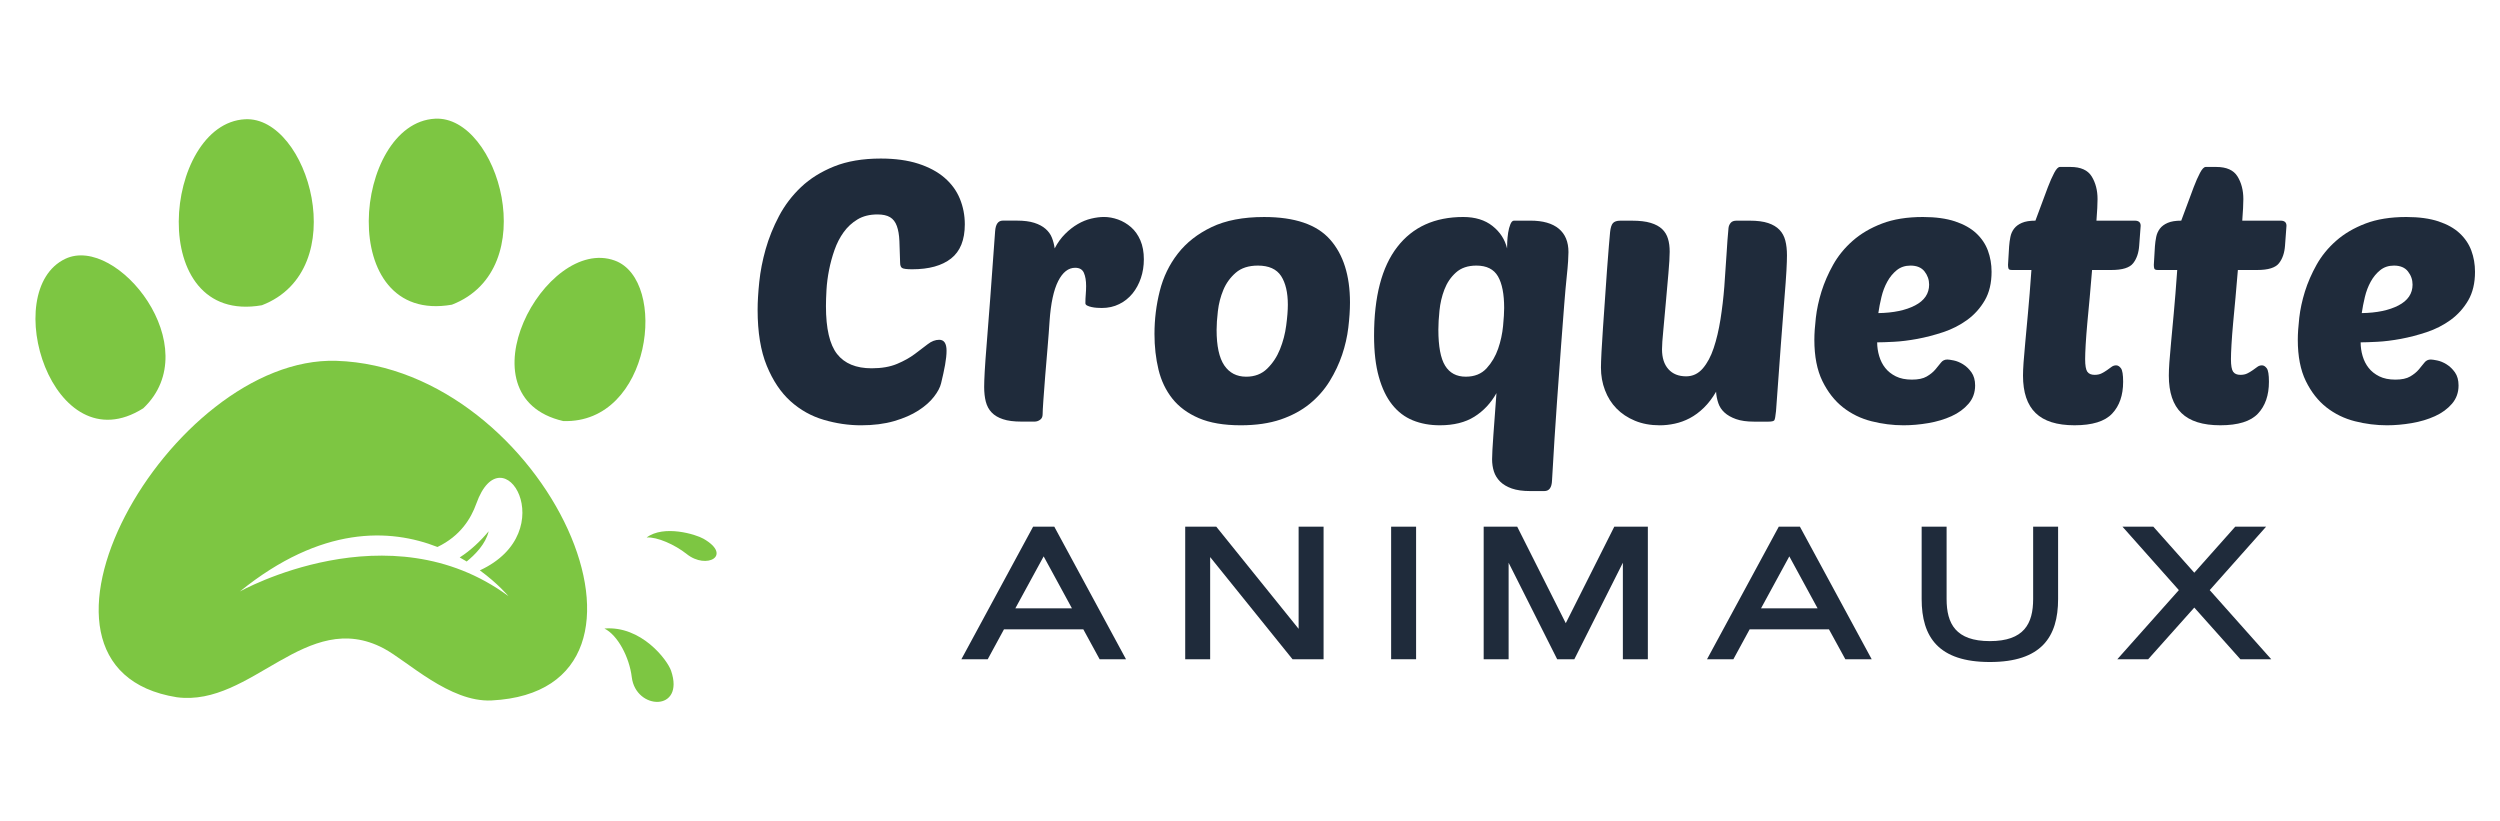
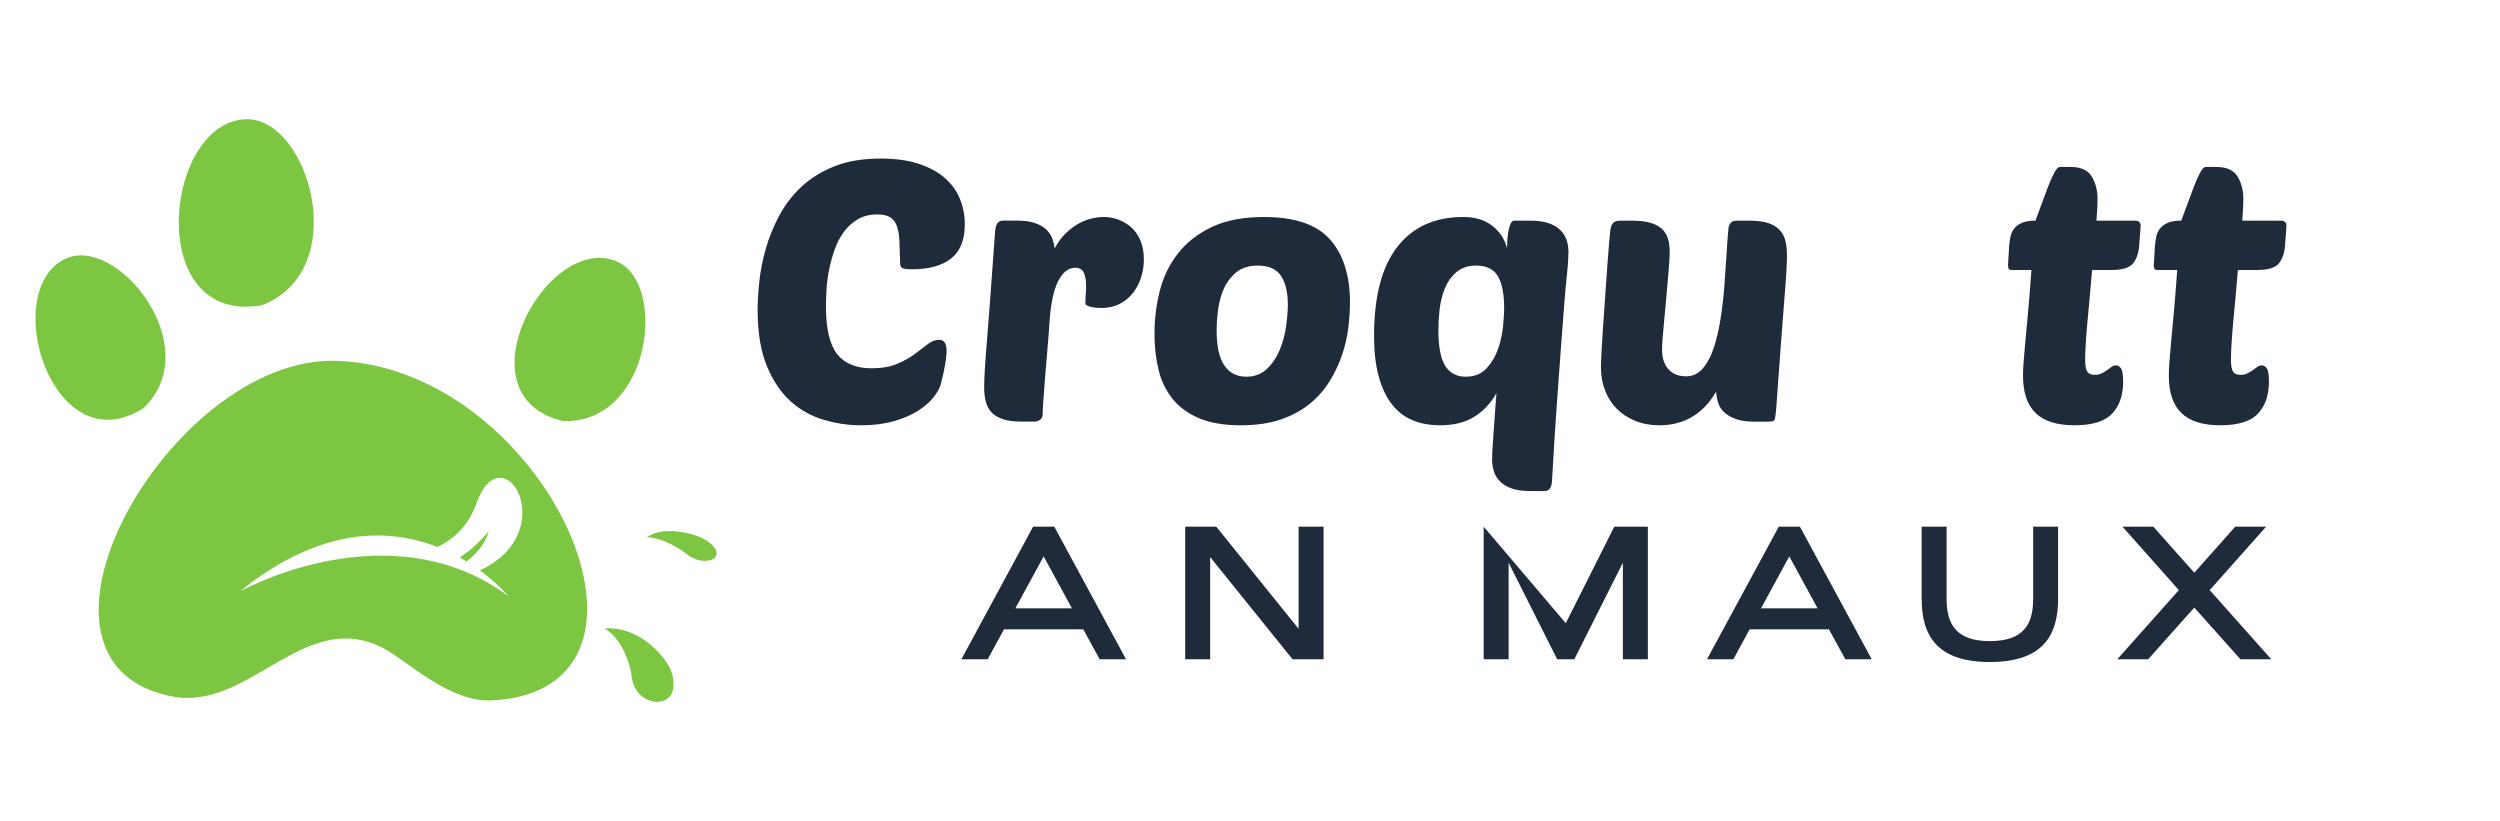
<svg xmlns="http://www.w3.org/2000/svg" version="1.1" id="Calque_1" x="0px" y="0px" width="238.667px" height="78.334px" viewBox="0 0 238.667 78.334" enable-background="new 0 0 238.667 78.334" xml:space="preserve">
  <g>
    <g>
      <path fill-rule="evenodd" clip-rule="evenodd" fill="#7DC642" d="M13.679,38.977c6.141-5.824-2.51-16.604-7.44-14.27    C-0.15,27.731,4.997,44.465,13.679,38.977L13.679,38.977z" />
      <path fill-rule="evenodd" clip-rule="evenodd" fill="#7DC642" d="M25.001,29.141c8.748-3.373,4.438-18.066-1.599-17.757    C15.581,11.784,13.791,31.1,25.001,29.141L25.001,29.141z" />
-       <path fill-rule="evenodd" clip-rule="evenodd" fill="#7DC642" d="M43.14,29.088c8.748-3.373,4.438-18.066-1.599-17.757    C33.72,11.732,31.93,31.048,43.14,29.088L43.14,29.088z" />
      <path fill-rule="evenodd" clip-rule="evenodd" fill="#7DC642" d="M53.769,40.197c8.458,0.275,10.048-13.455,4.922-15.322    C52.048,22.455,43.762,37.878,53.769,40.197L53.769,40.197z" />
      <path fill-rule="evenodd" clip-rule="evenodd" fill="#7DC642" d="M57.7,60.004c3.518-0.292,6.013,2.993,6.367,4.034    c1.342,3.935-3.372,3.774-3.753,0.609C60.086,62.747,58.973,60.63,57.7,60.004L57.7,60.004z" />
      <path fill-rule="evenodd" clip-rule="evenodd" fill="#7DC642" d="M61.734,51.31c1.65-1.228,4.69-0.302,5.43,0.124    c2.794,1.609,0.288,2.969-1.601,1.462C64.428,51.989,62.724,51.242,61.734,51.31L61.734,51.31z" />
      <g>
        <path fill="#7DC642" d="M46.653,50.718c-0.744,0.9-1.741,1.855-2.767,2.497c0.229,0.13,0.451,0.258,0.665,0.39     C45.388,52.925,46.366,51.922,46.653,50.718z" />
        <path fill="#7DC642" d="M32.116,34.447C16.194,33.936-0.68,63.771,16.886,66.565c7.155,0.939,12.337-8.564,19.739-4.668     c2.253,1.188,6.306,5.176,10.31,4.972C66.083,65.901,52.127,35.091,32.116,34.447z M48.535,56.907     c-11.415-8.428-25.64-0.439-25.64-0.439c7.798-6.31,14.341-6.021,18.868-4.25c2.204-1.056,3.206-2.733,3.709-4.139     c2.492-6.965,8.33,2.673,0.338,6.371C47.57,55.738,48.535,56.907,48.535,56.907z" />
      </g>
    </g>
    <g>
      <g>
        <path fill="#1F2B3B" d="M83.213,35.16c0.954,0,1.762-0.141,2.425-0.42s1.227-0.594,1.691-0.942     c0.466-0.348,0.878-0.663,1.239-0.94c0.358-0.28,0.726-0.42,1.099-0.42c0.464,0,0.697,0.349,0.697,1.047     c0,0.373-0.047,0.82-0.14,1.343c-0.094,0.522-0.221,1.111-0.382,1.764c-0.094,0.394-0.321,0.824-0.684,1.289     c-0.359,0.466-0.853,0.901-1.48,1.308c-0.629,0.406-1.402,0.745-2.319,1.012c-0.92,0.266-1.973,0.401-3.159,0.401     c-1.185,0-2.372-0.174-3.557-0.523c-1.187-0.349-2.246-0.94-3.176-1.777c-0.93-0.839-1.686-1.967-2.267-3.386     c-0.582-1.417-0.873-3.197-0.873-5.337c0-0.768,0.053-1.657,0.158-2.669c0.104-1.012,0.308-2.052,0.609-3.123     c0.303-1.068,0.728-2.121,1.273-3.156c0.547-1.035,1.25-1.959,2.111-2.774c0.859-0.813,1.912-1.47,3.156-1.97     c1.244-0.499,2.728-0.751,4.449-0.751c1.371,0,2.564,0.164,3.576,0.488c1.01,0.327,1.848,0.773,2.512,1.345     c0.661,0.569,1.149,1.238,1.465,2.006c0.313,0.767,0.471,1.581,0.471,2.441c0,1.488-0.437,2.576-1.31,3.262     c-0.872,0.686-2.109,1.029-3.714,1.029c-0.512,0-0.833-0.041-0.961-0.122c-0.127-0.081-0.191-0.25-0.191-0.507     c-0.022-0.789-0.047-1.476-0.068-2.059c-0.024-0.58-0.105-1.063-0.246-1.446c-0.138-0.385-0.354-0.663-0.645-0.837     c-0.292-0.175-0.692-0.264-1.204-0.264c-0.744,0-1.377,0.158-1.9,0.472c-0.524,0.314-0.966,0.722-1.326,1.221     c-0.36,0.501-0.651,1.064-0.871,1.692c-0.222,0.628-0.396,1.268-0.524,1.919s-0.209,1.278-0.244,1.884     c-0.035,0.604-0.052,1.128-0.052,1.57c0,2.141,0.354,3.662,1.064,4.569C80.625,34.704,81.725,35.16,83.213,35.16z" />
        <path fill="#1F2B3B" d="M105.189,29.402c-0.138,0-0.296-0.006-0.469-0.017c-0.176-0.011-0.346-0.035-0.507-0.071     c-0.164-0.034-0.304-0.081-0.419-0.14c-0.118-0.058-0.174-0.133-0.174-0.227c0-0.301,0.01-0.581,0.034-0.836     c0.021-0.257,0.035-0.524,0.035-0.804c0-0.511-0.069-0.93-0.211-1.255c-0.139-0.326-0.417-0.488-0.837-0.488     c-0.649,0-1.19,0.425-1.621,1.273c-0.43,0.849-0.704,2.122-0.82,3.82c-0.048,0.744-0.11,1.587-0.191,2.528     c-0.08,0.942-0.156,1.849-0.228,2.721c-0.07,0.873-0.127,1.646-0.174,2.321c-0.048,0.674-0.07,1.115-0.07,1.323     c0,0.233-0.081,0.409-0.243,0.524c-0.163,0.116-0.337,0.174-0.522,0.174h-1.257c-0.722,0-1.31-0.074-1.761-0.228     c-0.455-0.148-0.817-0.364-1.083-0.644c-0.268-0.278-0.451-0.622-0.558-1.029c-0.104-0.406-0.157-0.879-0.157-1.413     c0-0.347,0.018-0.841,0.053-1.482c0.034-0.639,0.1-1.523,0.191-2.651c0.092-1.127,0.203-2.558,0.333-4.291     c0.127-1.731,0.284-3.879,0.469-6.436c0.048-0.675,0.292-1.013,0.734-1.013h1.359c0.652,0,1.196,0.069,1.641,0.21     c0.44,0.14,0.801,0.331,1.079,0.575c0.281,0.245,0.485,0.529,0.612,0.854c0.127,0.327,0.213,0.663,0.261,1.013     c0.277-0.535,0.608-0.994,0.994-1.379c0.383-0.384,0.786-0.697,1.205-0.94c0.419-0.245,0.85-0.42,1.289-0.524     c0.44-0.105,0.849-0.157,1.223-0.157c0.438,0,0.888,0.082,1.342,0.244c0.452,0.163,0.864,0.407,1.24,0.733     c0.37,0.325,0.667,0.744,0.888,1.255c0.222,0.513,0.332,1.117,0.332,1.814c0,0.629-0.094,1.221-0.28,1.779     c-0.188,0.558-0.453,1.053-0.802,1.482s-0.773,0.768-1.272,1.012C106.347,29.28,105.795,29.402,105.189,29.402z" />
        <path fill="#1F2B3B" d="M118.447,40.601c-1.607,0-2.938-0.228-3.995-0.68c-1.058-0.455-1.902-1.074-2.53-1.865     c-0.627-0.792-1.07-1.716-1.325-2.774c-0.255-1.058-0.383-2.192-0.383-3.401c0-1.396,0.167-2.763,0.505-4.1     c0.336-1.337,0.912-2.53,1.729-3.576c0.813-1.046,1.889-1.889,3.227-2.528c1.336-0.639,3.005-0.96,5.005-0.96     c2.931,0,5.028,0.715,6.295,2.146c1.267,1.43,1.904,3.438,1.904,6.017c0,0.722-0.055,1.519-0.159,2.392     c-0.104,0.871-0.303,1.738-0.593,2.6c-0.292,0.859-0.686,1.697-1.186,2.512c-0.501,0.814-1.135,1.533-1.9,2.163     c-0.769,0.627-1.692,1.127-2.774,1.499C121.185,40.413,119.91,40.601,118.447,40.601z M120.086,25.355     c-0.884,0-1.587,0.228-2.111,0.681c-0.522,0.454-0.92,1-1.186,1.639c-0.266,0.641-0.441,1.314-0.522,2.024     c-0.083,0.71-0.122,1.308-0.122,1.797c0,1.534,0.244,2.662,0.73,3.383c0.49,0.722,1.187,1.083,2.095,1.083     c0.814,0,1.482-0.256,2.004-0.769c0.524-0.511,0.933-1.128,1.222-1.849c0.29-0.721,0.49-1.476,0.593-2.267     c0.106-0.791,0.157-1.454,0.157-1.989c0-1.162-0.216-2.077-0.644-2.739C121.869,25.688,121.132,25.355,120.086,25.355z" />
        <path fill="#1F2B3B" d="M139.689,20.716c1.14,0,2.07,0.285,2.791,0.855c0.722,0.569,1.188,1.285,1.396,2.146     c0-0.116,0.005-0.32,0.015-0.611c0.013-0.29,0.042-0.587,0.088-0.891c0.046-0.302,0.117-0.568,0.211-0.801     c0.092-0.232,0.209-0.35,0.35-0.35h1.567c1.188,0,2.087,0.257,2.705,0.769c0.616,0.51,0.924,1.256,0.924,2.232     c0,0.208-0.013,0.5-0.035,0.871c-0.021,0.372-0.07,0.891-0.139,1.554c-0.07,0.662-0.147,1.512-0.228,2.546     c-0.08,1.035-0.181,2.326-0.297,3.872c-0.116,1.548-0.249,3.385-0.4,5.514c-0.152,2.127-0.309,4.607-0.471,7.446     c-0.024,0.674-0.268,1.012-0.731,1.012h-1.362c-0.697,0-1.278-0.082-1.744-0.244c-0.465-0.164-0.837-0.386-1.117-0.663     c-0.277-0.28-0.477-0.6-0.593-0.96c-0.116-0.361-0.174-0.75-0.174-1.167c0-0.396,0.041-1.164,0.122-2.304     s0.181-2.477,0.295-4.011c-0.535,0.953-1.236,1.703-2.108,2.249c-0.872,0.547-1.971,0.82-3.296,0.82     c-0.954,0-1.814-0.158-2.582-0.472c-0.767-0.312-1.425-0.812-1.971-1.499c-0.546-0.686-0.971-1.569-1.272-2.652     c-0.305-1.08-0.456-2.389-0.456-3.923c0-3.745,0.738-6.571,2.216-8.478C134.868,21.67,136.968,20.716,139.689,20.716z      M140.946,25.355c-0.814,0-1.467,0.222-1.954,0.664c-0.49,0.44-0.855,0.981-1.099,1.621c-0.246,0.641-0.4,1.308-0.47,2.006     c-0.072,0.697-0.107,1.304-0.107,1.814c0,1.604,0.214,2.756,0.646,3.453c0.431,0.699,1.087,1.048,1.972,1.048     c0.839,0,1.499-0.268,1.989-0.802c0.489-0.536,0.854-1.158,1.099-1.867c0.244-0.71,0.4-1.432,0.471-2.164     c0.071-0.732,0.104-1.308,0.104-1.727c0-1.326-0.195-2.332-0.591-3.018C142.608,25.698,141.923,25.355,140.946,25.355z" />
        <path fill="#1F2B3B" d="M159.399,24.03c0,0.487-0.042,1.175-0.12,2.058c-0.084,0.885-0.163,1.803-0.244,2.757     c-0.084,0.954-0.165,1.849-0.244,2.687c-0.083,0.836-0.124,1.442-0.124,1.813c0,0.813,0.203,1.447,0.612,1.901     c0.405,0.453,0.971,0.681,1.69,0.681c0.628,0,1.156-0.25,1.589-0.751c0.428-0.499,0.777-1.15,1.044-1.953     c0.268-0.801,0.483-1.714,0.647-2.738c0.16-1.023,0.284-2.059,0.365-3.105s0.15-2.063,0.209-3.053     c0.058-0.987,0.122-1.842,0.192-2.563c0.021-0.186,0.092-0.349,0.209-0.488c0.115-0.141,0.303-0.21,0.559-0.21h1.256     c0.72,0,1.306,0.077,1.761,0.228c0.451,0.151,0.813,0.366,1.081,0.646c0.269,0.277,0.453,0.622,0.558,1.029     c0.106,0.405,0.157,0.877,0.157,1.412c0,0.35-0.016,0.844-0.051,1.482c-0.036,0.64-0.1,1.524-0.193,2.651     c-0.092,1.128-0.202,2.56-0.331,4.291c-0.128,1.733-0.285,3.878-0.469,6.436c-0.049,0.489-0.103,0.779-0.158,0.874     c-0.057,0.092-0.251,0.138-0.576,0.138h-1.359c-0.699,0-1.274-0.082-1.728-0.244c-0.453-0.161-0.819-0.371-1.099-0.627     c-0.279-0.255-0.478-0.559-0.593-0.907c-0.117-0.349-0.188-0.709-0.209-1.08c-0.349,0.604-0.741,1.115-1.17,1.534     c-0.43,0.418-0.876,0.748-1.344,0.994c-0.465,0.244-0.94,0.416-1.428,0.521c-0.49,0.106-0.966,0.158-1.432,0.158     c-0.885,0-1.675-0.146-2.373-0.436c-0.697-0.29-1.285-0.681-1.76-1.17c-0.478-0.487-0.844-1.069-1.099-1.743     c-0.259-0.675-0.386-1.396-0.386-2.162c0-0.303,0.018-0.797,0.052-1.484c0.037-0.686,0.081-1.459,0.143-2.318     c0.055-0.861,0.121-1.773,0.191-2.739c0.068-0.966,0.133-1.878,0.19-2.737c0.059-0.861,0.116-1.617,0.176-2.269     c0.055-0.65,0.098-1.116,0.122-1.396c0.044-0.419,0.138-0.703,0.276-0.854c0.142-0.15,0.373-0.228,0.7-0.228h1.115     c0.721,0,1.313,0.069,1.78,0.21c0.464,0.14,0.829,0.337,1.098,0.593c0.267,0.257,0.453,0.564,0.558,0.925     C159.349,23.152,159.399,23.565,159.399,24.03z" />
-         <path fill="#1F2B3B" d="M181.726,40.601c-1.023,0-2.041-0.128-3.053-0.384c-1.013-0.255-1.919-0.696-2.723-1.324     c-0.801-0.63-1.458-1.467-1.97-2.512c-0.512-1.047-0.769-2.362-0.769-3.943c0-0.581,0.048-1.278,0.141-2.094     c0.092-0.813,0.272-1.651,0.539-2.512c0.27-0.859,0.641-1.714,1.117-2.563c0.477-0.849,1.099-1.61,1.867-2.284     c0.767-0.675,1.695-1.222,2.791-1.641c1.092-0.418,2.395-0.628,3.905-0.628c1.211,0,2.234,0.141,3.071,0.418     c0.839,0.28,1.513,0.657,2.024,1.135c0.51,0.477,0.883,1.028,1.115,1.656c0.231,0.629,0.349,1.303,0.349,2.023     c0,1.071-0.215,1.979-0.645,2.722c-0.432,0.743-0.989,1.366-1.675,1.867c-0.688,0.499-1.448,0.889-2.286,1.169     c-0.837,0.277-1.662,0.493-2.476,0.645c-0.815,0.15-1.565,0.244-2.251,0.278c-0.687,0.036-1.215,0.053-1.588,0.053     c0,0.441,0.065,0.879,0.192,1.309c0.128,0.432,0.319,0.81,0.576,1.133c0.257,0.327,0.593,0.594,1.012,0.804     c0.418,0.208,0.931,0.313,1.535,0.313c0.605,0,1.076-0.099,1.412-0.297c0.338-0.196,0.612-0.417,0.82-0.662     c0.209-0.245,0.39-0.465,0.541-0.662s0.354-0.298,0.611-0.298c0.117,0,0.319,0.03,0.609,0.088c0.29,0.059,0.585,0.181,0.89,0.367     c0.301,0.186,0.569,0.44,0.802,0.766c0.23,0.327,0.351,0.747,0.351,1.257c0,0.673-0.21,1.257-0.63,1.745     c-0.418,0.486-0.959,0.885-1.623,1.185c-0.662,0.301-1.399,0.522-2.214,0.662C183.282,40.531,182.491,40.601,181.726,40.601z      M182.389,25.355c-0.514,0-0.95,0.146-1.31,0.436c-0.359,0.291-0.663,0.658-0.906,1.1c-0.244,0.442-0.431,0.931-0.558,1.466     c-0.129,0.535-0.228,1.046-0.297,1.534c1.44-0.022,2.61-0.267,3.506-0.732c0.894-0.466,1.343-1.128,1.343-1.988     c0-0.466-0.148-0.883-0.437-1.256C183.439,25.542,182.992,25.355,182.389,25.355z" />
        <path fill="#1F2B3B" d="M199.724,25.774c-0.07,0.885-0.144,1.756-0.225,2.616c-0.083,0.86-0.159,1.675-0.229,2.442     c-0.069,0.767-0.121,1.455-0.157,2.058c-0.034,0.606-0.051,1.071-0.051,1.398c0,0.604,0.07,1.004,0.208,1.201     c0.14,0.197,0.372,0.296,0.697,0.296c0.257,0,0.477-0.045,0.662-0.138c0.188-0.094,0.362-0.198,0.525-0.314     c0.163-0.117,0.307-0.222,0.436-0.314c0.127-0.094,0.272-0.141,0.434-0.141c0.165,0,0.318,0.095,0.457,0.281     c0.138,0.185,0.208,0.615,0.208,1.288c0,1.28-0.347,2.291-1.047,3.036c-0.696,0.744-1.895,1.116-3.592,1.116     c-1.675,0-2.912-0.388-3.716-1.169c-0.804-0.778-1.204-1.971-1.204-3.576c0-0.348,0.019-0.76,0.052-1.236     c0.035-0.478,0.089-1.1,0.159-1.868c0.067-0.768,0.156-1.709,0.26-2.823c0.105-1.118,0.217-2.502,0.333-4.153h-1.851     c-0.185,0-0.298-0.04-0.331-0.122c-0.034-0.082-0.052-0.202-0.052-0.366l0.106-1.778c0.021-0.303,0.063-0.6,0.122-0.891     c0.055-0.29,0.173-0.553,0.347-0.784c0.175-0.233,0.425-0.419,0.751-0.559c0.323-0.141,0.756-0.21,1.289-0.21     c0.165-0.419,0.35-0.918,0.558-1.5c0.211-0.581,0.42-1.144,0.63-1.692c0.209-0.545,0.411-1.005,0.609-1.376     c0.198-0.373,0.379-0.559,0.541-0.559h1.013c0.977,0,1.651,0.303,2.023,0.907c0.371,0.604,0.558,1.324,0.558,2.161     c0,0.466-0.034,1.151-0.105,2.059h3.664c0.371,0,0.558,0.163,0.558,0.488l-0.14,1.884c-0.047,0.699-0.239,1.262-0.577,1.692     c-0.335,0.431-1.028,0.646-2.073,0.646H199.724z" />
        <path fill="#1F2B3B" d="M213.643,25.774c-0.07,0.885-0.145,1.756-0.225,2.616c-0.081,0.86-0.157,1.675-0.228,2.442     c-0.07,0.767-0.122,1.455-0.157,2.058c-0.035,0.606-0.052,1.071-0.052,1.398c0,0.604,0.07,1.004,0.209,1.201     c0.138,0.197,0.371,0.296,0.696,0.296c0.259,0,0.479-0.045,0.662-0.138c0.188-0.094,0.361-0.198,0.525-0.314     c0.162-0.117,0.309-0.222,0.436-0.314c0.128-0.094,0.274-0.141,0.436-0.141c0.163,0,0.316,0.095,0.455,0.281     c0.138,0.185,0.208,0.615,0.208,1.288c0,1.28-0.347,2.291-1.047,3.036c-0.696,0.744-1.896,1.116-3.593,1.116     c-1.674,0-2.911-0.388-3.715-1.169c-0.804-0.778-1.202-1.971-1.202-3.576c0-0.348,0.017-0.76,0.05-1.236     c0.035-0.478,0.089-1.1,0.159-1.868c0.067-0.768,0.156-1.709,0.261-2.823c0.104-1.118,0.216-2.502,0.332-4.153h-1.851     c-0.185,0-0.296-0.04-0.331-0.122s-0.052-0.202-0.052-0.366l0.105-1.778c0.022-0.303,0.063-0.6,0.122-0.891     c0.058-0.29,0.175-0.553,0.347-0.784c0.176-0.233,0.425-0.419,0.752-0.559c0.325-0.141,0.756-0.21,1.291-0.21     c0.162-0.419,0.348-0.918,0.558-1.5c0.211-0.581,0.418-1.144,0.629-1.692c0.207-0.545,0.411-1.005,0.608-1.376     c0.197-0.373,0.379-0.559,0.542-0.559h1.011c0.977,0,1.651,0.303,2.024,0.907c0.371,0.604,0.558,1.324,0.558,2.161     c0,0.466-0.035,1.151-0.104,2.059h3.661c0.374,0,0.56,0.163,0.56,0.488l-0.138,1.884c-0.048,0.699-0.239,1.262-0.577,1.692     c-0.336,0.431-1.03,0.646-2.075,0.646H213.643z" />
-         <path fill="#1F2B3B" d="M227.877,40.601c-1.022,0-2.042-0.128-3.053-0.384c-1.01-0.255-1.918-0.696-2.722-1.324     c-0.802-0.63-1.459-1.467-1.97-2.512c-0.512-1.047-0.769-2.362-0.769-3.943c0-0.581,0.048-1.278,0.14-2.094     c0.093-0.813,0.273-1.651,0.54-2.512c0.27-0.859,0.641-1.714,1.117-2.563c0.476-0.849,1.099-1.61,1.867-2.284     c0.766-0.675,1.697-1.222,2.79-1.641c1.093-0.418,2.396-0.628,3.908-0.628c1.209,0,2.231,0.141,3.068,0.418     c0.839,0.28,1.514,0.657,2.024,1.135c0.51,0.477,0.883,1.028,1.115,1.656c0.232,0.629,0.349,1.303,0.349,2.023     c0,1.071-0.214,1.979-0.644,2.722c-0.433,0.743-0.99,1.366-1.676,1.867c-0.686,0.499-1.448,0.889-2.285,1.169     c-0.836,0.277-1.663,0.493-2.476,0.645c-0.816,0.15-1.566,0.244-2.251,0.278c-0.688,0.036-1.215,0.053-1.586,0.053     c0,0.441,0.062,0.879,0.189,1.309c0.127,0.432,0.32,0.81,0.576,1.133c0.257,0.327,0.593,0.594,1.013,0.804     c0.417,0.208,0.931,0.313,1.534,0.313c0.605,0,1.076-0.099,1.413-0.297c0.338-0.196,0.611-0.417,0.82-0.662     c0.208-0.245,0.39-0.465,0.54-0.662c0.152-0.197,0.355-0.298,0.612-0.298c0.115,0,0.318,0.03,0.608,0.088     c0.292,0.059,0.586,0.181,0.891,0.367c0.301,0.186,0.568,0.44,0.804,0.766c0.23,0.327,0.347,0.747,0.347,1.257     c0,0.673-0.209,1.257-0.628,1.745c-0.42,0.486-0.96,0.885-1.623,1.185c-0.662,0.301-1.4,0.522-2.214,0.662     C229.435,40.531,228.644,40.601,227.877,40.601z M228.541,25.355c-0.514,0-0.95,0.146-1.31,0.436     c-0.361,0.291-0.664,0.658-0.907,1.1c-0.243,0.442-0.431,0.931-0.558,1.466c-0.128,0.535-0.228,1.046-0.298,1.534     c1.442-0.022,2.612-0.267,3.508-0.732c0.894-0.466,1.343-1.128,1.343-1.988c0-0.466-0.146-0.883-0.437-1.256     C229.593,25.542,229.143,25.355,228.541,25.355z" />
      </g>
      <g>
        <path fill="#1F2B3B" d="M103.42,60.078h-7.573l-1.552,2.858H91.78l6.848-12.656h2.022l6.846,12.656h-2.518L103.42,60.078z      M96.933,58.073h5.4l-2.698-4.958L96.933,58.073z" />
        <path fill="#1F2B3B" d="M113.148,50.28h2.966l7.861,9.752V50.28h2.383v12.656h-2.965l-7.863-9.754v9.754h-2.382V50.28z" />
-         <path fill="#1F2B3B" d="M132.807,50.28h2.383v12.656h-2.383V50.28z" />
-         <path fill="#1F2B3B" d="M149.479,59.494l4.632-9.214h3.204v12.656h-2.385v-9.214l-4.633,9.214h-1.638l-4.636-9.214v9.214h-2.381     V50.28h3.201L149.479,59.494z" />
+         <path fill="#1F2B3B" d="M149.479,59.494l4.632-9.214h3.204v12.656h-2.385v-9.214l-4.633,9.214h-1.638l-4.636-9.214v9.214h-2.381     V50.28L149.479,59.494z" />
        <path fill="#1F2B3B" d="M174.604,60.078h-7.57l-1.554,2.858h-2.517l6.851-12.656h2.018l6.853,12.656h-2.517L174.604,60.078z      M168.121,58.073h5.397l-2.698-4.958L168.121,58.073z" />
        <path fill="#1F2B3B" d="M183.454,57.189V50.28h2.382v6.909c0,2.356,0.872,4.016,4.131,4.016c3.257,0,4.131-1.659,4.131-4.016     V50.28h2.382v6.909c0,3.628-1.606,6.011-6.513,6.011C185.06,63.2,183.454,60.817,183.454,57.189z" />
        <path fill="#1F2B3B" d="M209.482,58.003l-4.403,4.934h-2.947l5.876-6.601l-5.383-6.056h2.947l3.91,4.396l3.909-4.396h2.947     l-5.383,6.056l5.874,6.601h-2.945L209.482,58.003z" />
      </g>
    </g>
  </g>
</svg>